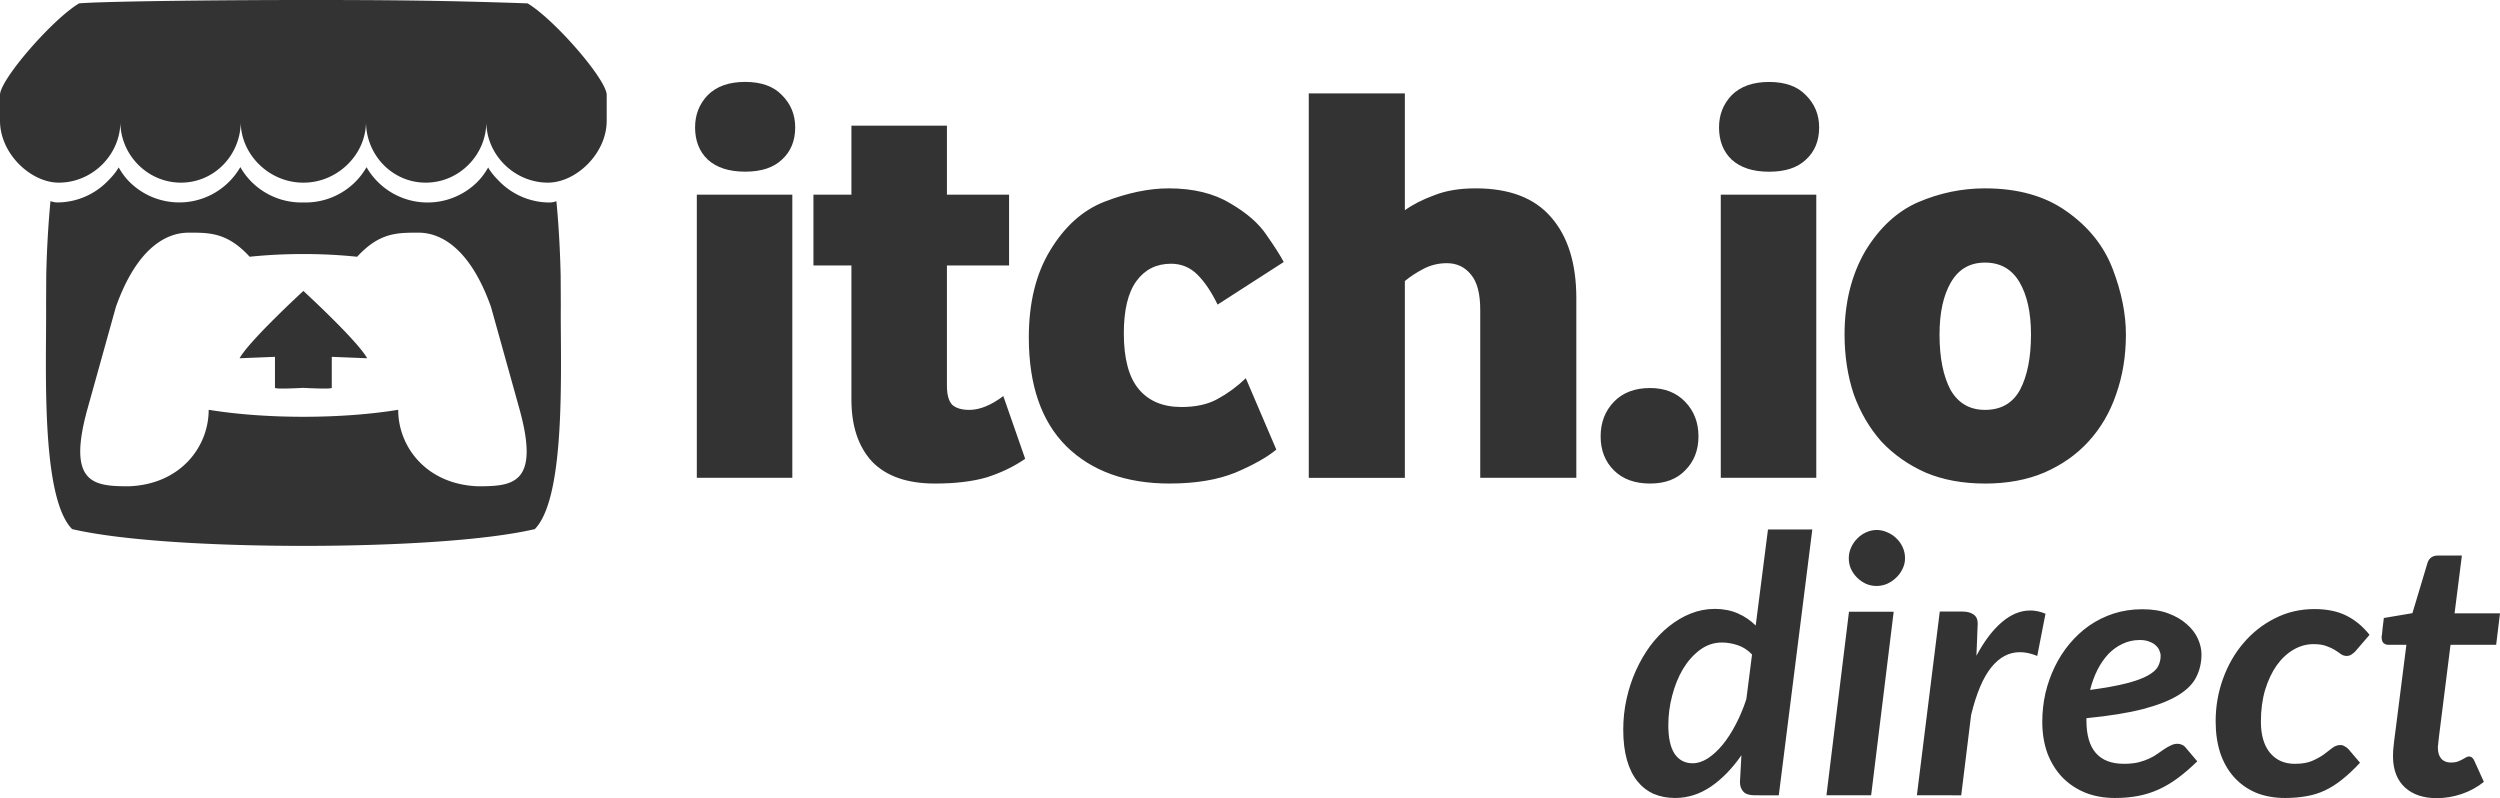
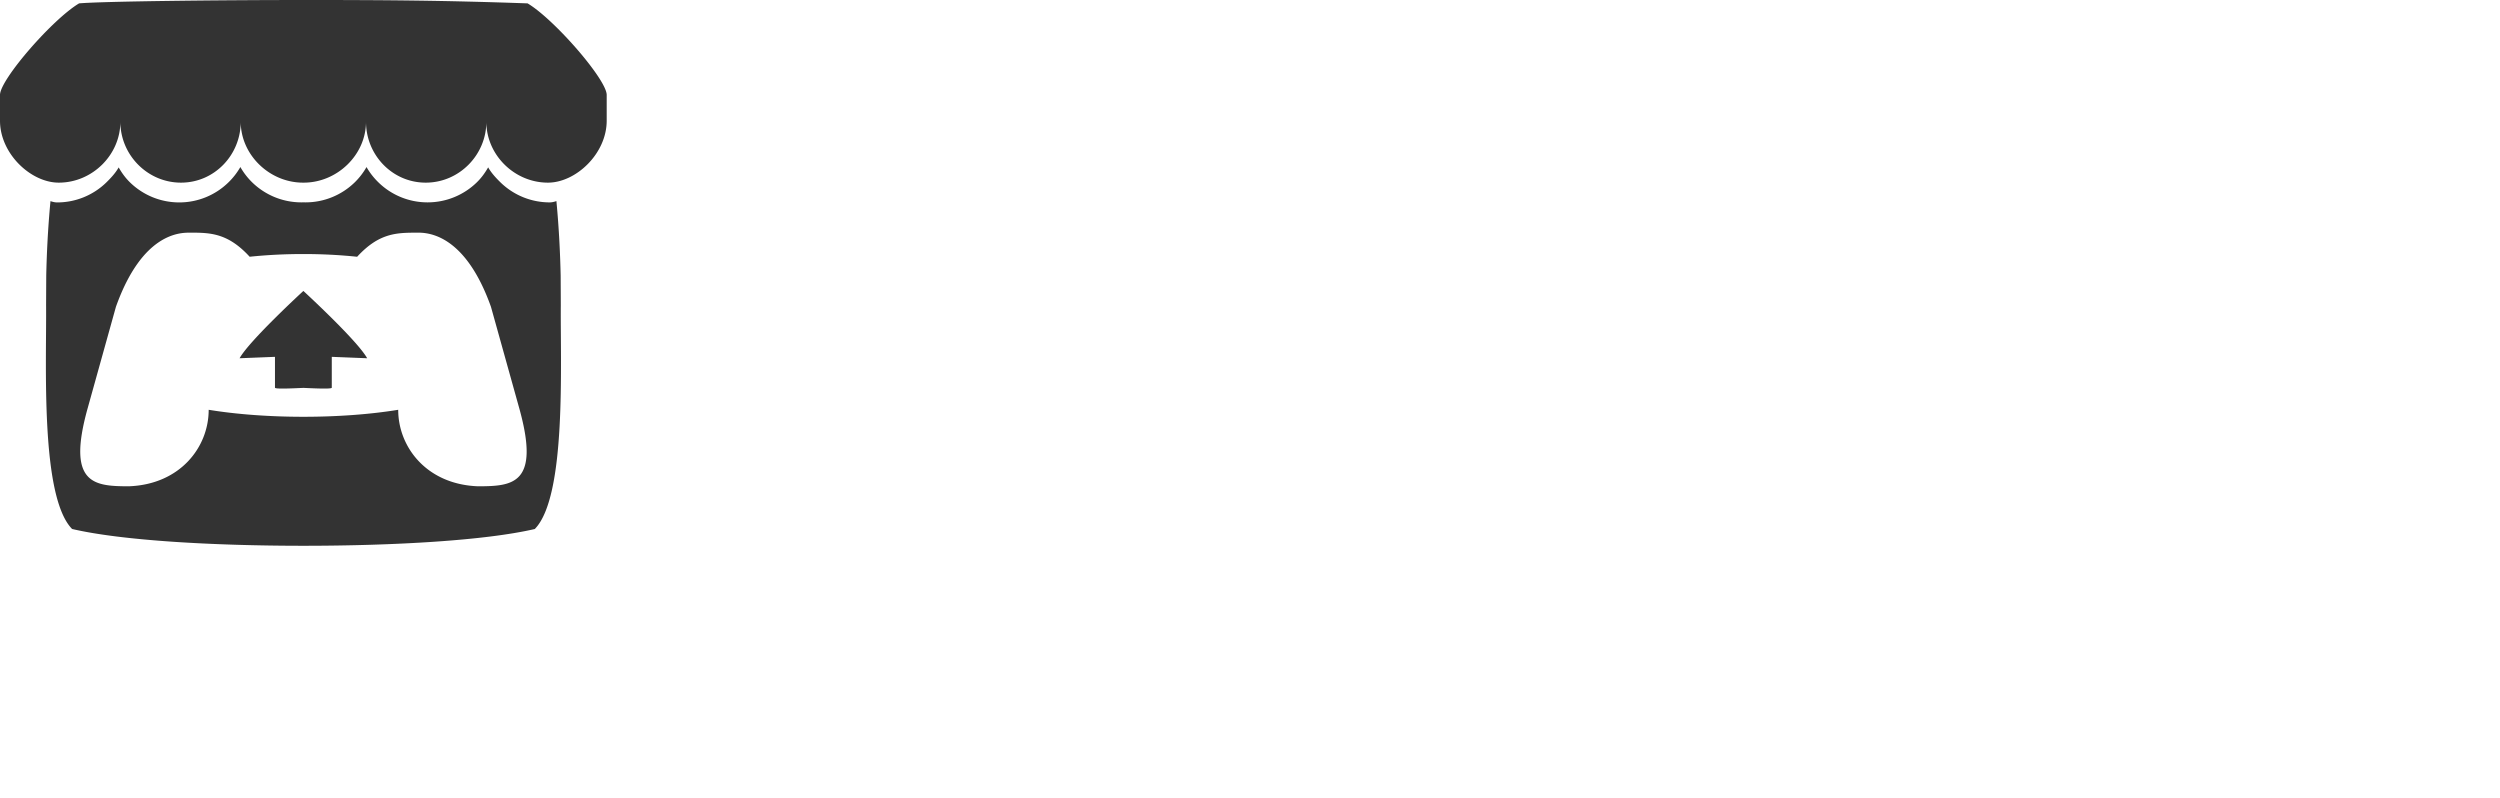
<svg xmlns="http://www.w3.org/2000/svg" width="911.101" height="290.882" viewBox="0 0 911.098 290.876">
  <g fill="#333">
-     <path d="M253.946 174.12V70.95h34.81v103.17zM271.56 62.56q-8.808 0-13.63-4.404-4.614-4.403-4.614-11.743 0-6.92 4.613-11.743 4.822-4.823 13.63-4.823 8.807 0 13.42 4.823 4.824 4.823 4.824 11.743 0 7.34-4.823 11.743-4.612 4.404-13.42 4.404zm69.136 113.66q-15.1 0-22.86-7.97-7.548-8.177-7.548-22.647v-48.86h-13.84V70.948h13.84V45.784h34.81V70.95h22.65v25.79h-22.652v43.828q0 4.824 1.888 6.92 2.097 1.888 6.29 1.888 5.663 0 12.373-5.033l7.97 22.858q-6.08 4.2-13.84 6.71-7.76 2.31-19.08 2.31zm85.62 0q-23.907 0-37.747-13.63-13.63-13.632-13.63-39.635 0-18.873 7.757-31.665 7.97-13.21 19.93-17.825 12.58-4.823 23.28-4.823 13.42 0 22.44 5.452 9.02 5.243 13.21 11.534 4.41 6.29 6.29 9.856l-24.11 15.518q-3.35-6.92-7.34-10.905-3.98-3.984-9.64-3.984-7.97 0-12.58 6.29-4.61 6.292-4.61 19.084 0 13.84 5.45 20.34 5.45 6.502 15.52 6.502 7.97 0 13.21-2.94 5.45-2.94 10.277-7.55l11.115 26q-5.035 4.19-14.89 8.39-9.857 3.98-23.907 3.98zm50.65-2.1V34.04h35.02v42.57q4.403-3.146 10.694-5.452 6.29-2.517 15.1-2.517 18.453 0 27.47 10.49 9.227 10.49 9.227 29.57v65.43h-35.02v-61.24q0-8.8-3.35-12.79-3.35-4.19-8.81-4.19-4.61 0-8.6 2.1-3.98 2.1-6.71 4.41v71.72h-35.02zm124.4 2.1q-8.39 0-13.212-4.823-4.823-4.823-4.823-12.372 0-7.55 4.824-12.582 4.823-5.033 13.21-5.033 7.97 0 12.793 5.033 4.83 5.033 4.83 12.582 0 7.55-4.82 12.372-4.61 4.823-12.79 4.823zm25.75-2.1V70.95h34.81v103.17zm17.61-111.54q-8.81 0-13.632-4.404-4.613-4.404-4.613-11.743 0-6.92 4.614-11.743 4.823-4.823 13.63-4.823 8.808 0 13.422 4.823 4.823 4.823 4.823 11.743 0 7.34-4.824 11.743-4.613 4.404-13.42 4.404zm78.67 113.64q-12.164 0-21.6-3.984-9.437-4.194-16.147-11.324-6.5-7.34-10.067-17.196-3.355-10.066-3.355-21.81 0-17.404 7.55-30.406 7.758-12.792 19.292-17.825 11.743-5.033 24.325-5.033 18.03 0 29.77 8.388 11.95 8.388 16.78 20.97 4.82 12.582 4.82 23.906 0 11.743-3.57 21.81-3.35 9.855-10.07 17.195-6.5 7.13-16.15 11.33-9.435 3.99-21.6 3.99zm0-26.842q8.807 0 12.79-7.34 3.985-7.55 3.985-20.13 0-11.954-4.193-19.084-4.19-7.13-12.58-7.13-8.18 0-12.37 7.13-4.19 7.13-4.19 19.083 0 12.582 3.99 20.13 4.2 7.34 12.58 7.34z" />
-     <path d="M28.828 1.228C19.184 6.954.182 28.785 0 34.51v9.478C0 56.002 11.23 66.56 21.424 66.56c12.24 0 22.44-10.146 22.442-22.187 0 12.04 9.85 22.187 22.093 22.187 12.24 0 21.775-10.146 21.775-22.187 0 12.04 10.47 22.187 22.71 22.187h.22c12.24 0 22.72-10.146 22.72-22.187 0 12.04 9.53 22.187 21.77 22.187s22.09-10.146 22.09-22.187c0 12.04 10.2 22.187 22.44 22.187 10.19 0 21.42-10.557 21.42-22.572V34.51c-.19-5.725-19.19-27.556-28.83-33.282-29.97-1.053-50.76-1.234-81.73-1.23-30.96.002-73.19.485-81.72 1.23zM87.58 60.902a25.26 25.26 0 0 1-4.307 5.546 25.588 25.588 0 0 1-17.94 7.32c-6.985 0-13.356-2.8-17.976-7.322-1.67-1.64-2.94-3.394-4.11-5.436v.004c-1.16 2.046-2.79 3.798-4.46 5.44a25.664 25.664 0 0 1-17.97 7.317c-.84 0-1.71-.23-2.42-.47-.982 10.25-1.4 20.04-1.545 27.19v.04c-.02 3.63-.035 6.61-.054 10.75.19 21.51-2.13 69.7 9.48 81.54 17.99 4.2 51.094 6.11 84.31 6.12h.003c33.215-.01 66.32-1.92 84.31-6.11 11.61-11.842 9.29-60.032 9.48-81.535-.016-4.14-.033-7.122-.052-10.75v-.04c-.15-7.142-.565-16.935-1.55-27.183-.71.24-1.587.473-2.43.473a25.68 25.68 0 0 1-17.975-7.316c-1.675-1.645-3.3-3.397-4.463-5.44l-.005-.007c-1.166 2.04-2.437 3.797-4.112 5.436a25.662 25.662 0 0 1-17.973 7.32 25.59 25.59 0 0 1-17.94-7.32 25.428 25.428 0 0 1-4.31-5.546 25.185 25.185 0 0 1-4.266 5.546 25.673 25.673 0 0 1-17.98 7.32c-.244 0-.49-.01-.73-.02h-.008c-.243.01-.486.02-.73.02-6.986 0-13.357-2.8-17.978-7.32a25.16 25.16 0 0 1-4.27-5.544zM69.12 84.775l-.003.008h.02c7.31.016 13.81 0 21.85 8.783 6.34-.663 12.95-.996 19.58-.985h.01c6.63-.01 13.24.33 19.58.99 8.05-8.78 14.54-8.76 21.85-8.78h.02v-.01c3.458 0 17.27 0 26.9 27.04l10.347 37.1c7.665 27.6-2.453 28.28-15.073 28.3-18.72-.69-29.08-14.29-29.08-27.88-10.36 1.7-22.45 2.55-34.534 2.55h-.005c-12.085 0-24.17-.85-34.53-2.55 0 13.59-10.36 27.18-29.077 27.88-12.62-.02-22.74-.7-15.073-28.29l10.34-37.1c9.63-27.04 23.45-27.04 26.9-27.04zm41.44 21.25v.007c-.018.017-19.703 18.096-23.24 24.526l12.89-.516v11.24c0 .527 5.173.313 10.35.074h.006c5.177.24 10.35.453 10.35-.073v-11.24l12.89.514c-3.538-6.43-23.24-24.525-23.24-24.525v-.006l-.002.002z" color="#000" />
+     <path d="M28.828 1.228C19.184 6.954.182 28.785 0 34.51v9.478C0 56.002 11.23 66.56 21.424 66.56c12.24 0 22.44-10.146 22.442-22.187 0 12.04 9.85 22.187 22.093 22.187 12.24 0 21.775-10.146 21.775-22.187 0 12.04 10.47 22.187 22.71 22.187h.22c12.24 0 22.72-10.146 22.72-22.187 0 12.04 9.53 22.187 21.77 22.187s22.09-10.146 22.09-22.187c0 12.04 10.2 22.187 22.44 22.187 10.19 0 21.42-10.557 21.42-22.572V34.51c-.19-5.725-19.19-27.556-28.83-33.282-29.97-1.053-50.76-1.234-81.73-1.23-30.96.002-73.19.485-81.72 1.23zM87.58 60.902a25.26 25.26 0 0 1-4.307 5.546 25.588 25.588 0 0 1-17.94 7.32c-6.985 0-13.356-2.8-17.976-7.322-1.67-1.64-2.94-3.394-4.11-5.436v.004c-1.16 2.046-2.79 3.798-4.46 5.44a25.664 25.664 0 0 1-17.97 7.317c-.84 0-1.71-.23-2.42-.47-.982 10.25-1.4 20.04-1.545 27.19c-.02 3.63-.035 6.61-.054 10.75.19 21.51-2.13 69.7 9.48 81.54 17.99 4.2 51.094 6.11 84.31 6.12h.003c33.215-.01 66.32-1.92 84.31-6.11 11.61-11.842 9.29-60.032 9.48-81.535-.016-4.14-.033-7.122-.052-10.75v-.04c-.15-7.142-.565-16.935-1.55-27.183-.71.24-1.587.473-2.43.473a25.68 25.68 0 0 1-17.975-7.316c-1.675-1.645-3.3-3.397-4.463-5.44l-.005-.007c-1.166 2.04-2.437 3.797-4.112 5.436a25.662 25.662 0 0 1-17.973 7.32 25.59 25.59 0 0 1-17.94-7.32 25.428 25.428 0 0 1-4.31-5.546 25.185 25.185 0 0 1-4.266 5.546 25.673 25.673 0 0 1-17.98 7.32c-.244 0-.49-.01-.73-.02h-.008c-.243.01-.486.02-.73.02-6.986 0-13.357-2.8-17.978-7.32a25.16 25.16 0 0 1-4.27-5.544zM69.12 84.775l-.003.008h.02c7.31.016 13.81 0 21.85 8.783 6.34-.663 12.95-.996 19.58-.985h.01c6.63-.01 13.24.33 19.58.99 8.05-8.78 14.54-8.76 21.85-8.78h.02v-.01c3.458 0 17.27 0 26.9 27.04l10.347 37.1c7.665 27.6-2.453 28.28-15.073 28.3-18.72-.69-29.08-14.29-29.08-27.88-10.36 1.7-22.45 2.55-34.534 2.55h-.005c-12.085 0-24.17-.85-34.53-2.55 0 13.59-10.36 27.18-29.077 27.88-12.62-.02-22.74-.7-15.073-28.29l10.34-37.1c9.63-27.04 23.45-27.04 26.9-27.04zm41.44 21.25v.007c-.018.017-19.703 18.096-23.24 24.526l12.89-.516v11.24c0 .527 5.173.313 10.35.074h.006c5.177.24 10.35.453 10.35-.073v-11.24l12.89.514c-3.538-6.43-23.24-24.525-23.24-24.525v-.006l-.002.002z" color="#000" />
  </g>
  <g style="line-height:44.182px;-inkscape-font-specification:'Lato, Normal';text-align:start" font-weight="700" font-size="131.957" font-family="Lato" letter-spacing="0" word-spacing="0" fill="#333" stroke-width="1.767" font-style="italic">
-     <path d="M639.514 289.835q-3.005 0-4.207-1.37-1.202-1.368-1.202-3.454l.535-9.78q-4.94 7.173-11.084 11.41-6.142 4.173-13.086 4.173-4.273 0-7.812-1.5-3.472-1.564-5.942-4.628-2.47-3.065-3.806-7.76-1.335-4.694-1.335-11.083 0-5.672 1.202-11.084 1.202-5.477 3.405-10.367 2.203-4.89 5.208-8.996 3.07-4.108 6.81-7.107 3.74-3 7.945-4.694 4.273-1.696 8.813-1.696 4.607 0 8.346 1.63 3.74 1.63 6.543 4.434l4.474-35.01h16.158l-12.218 96.885zm-22.634-11.67q2.67 0 5.475-1.76 2.804-1.826 5.408-4.956 2.604-3.196 4.807-7.434 2.27-4.303 3.872-9.258l2.07-16.235q-2.27-2.412-5.208-3.39-2.937-.978-5.742-.978-4.406 0-8.012 2.673-3.605 2.673-6.21 6.976-2.536 4.304-3.938 9.715Q608 258.865 608 264.276q0 7.042 2.336 10.497 2.337 3.39 6.544 3.39zM690.13 222.94l-8.21 66.895h-16.292l8.212-66.894zm4.14-19.494q0 2.086-.934 3.912-.868 1.825-2.337 3.195-1.403 1.37-3.273 2.216-1.87.782-3.872.782-1.936 0-3.806-.783-1.803-.848-3.205-2.217-1.403-1.37-2.27-3.195-.802-1.826-.802-3.912t.868-3.977q.87-1.892 2.27-3.26 1.403-1.436 3.206-2.218 1.87-.848 3.806-.848 2.003 0 3.872.848 1.87.782 3.272 2.152 1.47 1.37 2.337 3.26.868 1.89.868 4.042zM698.585 289.835l8.346-66.96h8.347q2.404 0 3.94 1.044 1.535 1.042 1.535 3.324v.26q0 .196-.067 1.305-.067 1.107-.133 3.52-.067 2.347-.267 6.65 4.206-7.89 9.213-12.193 5.008-4.303 10.416-4.303 2.737 0 5.542 1.174l-3.005 15.387q-3.337-1.37-6.342-1.37-5.942 0-10.415 5.543-4.474 5.542-7.345 17.343l-3.605 29.275zM802.308 238.458q0 4.5-1.87 8.215-1.803 3.717-6.543 6.65-4.74 2.935-12.886 5.086-8.08 2.086-20.632 3.324v.848q0 15.778 13.687 15.778 2.938 0 5.208-.52 2.27-.588 3.94-1.37 1.735-.783 3.07-1.76 1.403-.98 2.538-1.76 1.202-.784 2.337-1.305 1.136-.587 2.47-.587.802 0 1.603.39.8.327 1.336 1.044l4.206 4.955q-3.54 3.456-6.944 6-3.405 2.542-6.944 4.172-3.538 1.63-7.477 2.41-3.94.783-8.613.783-6.01 0-10.883-1.956-4.873-2.02-8.345-5.607-3.472-3.65-5.408-8.737-1.87-5.15-1.87-11.475 0-5.28 1.135-10.366 1.202-5.086 3.405-9.65 2.204-4.564 5.408-8.41 3.205-3.847 7.21-6.65 4.074-2.805 8.88-4.37 4.875-1.564 10.417-1.564 5.408 0 9.414 1.5 4.073 1.5 6.743 3.91 2.737 2.35 4.072 5.283 1.336 2.934 1.336 5.738zm-22.5-5.216q-3.34 0-6.21 1.37-2.87 1.303-5.208 3.716-2.27 2.412-4.006 5.802-1.67 3.326-2.67 7.303 8.278-1.11 13.286-2.413 5.074-1.304 7.812-2.868 2.804-1.565 3.672-3.326.935-1.76.935-3.78 0-.98-.47-2.022-.4-1.044-1.334-1.826-.868-.847-2.337-1.37-1.403-.586-3.473-.586zM860.082 277.97q-3.405 3.65-6.544 6.128-3.07 2.477-6.276 3.977-3.204 1.5-6.743 2.086-3.54.653-7.746.653-5.942 0-10.683-1.956-4.672-2.02-7.944-5.672-3.27-3.65-5.007-8.802-1.67-5.15-1.67-11.475 0-8.15 2.67-15.518 2.67-7.432 7.478-13.04 4.807-5.672 11.417-8.997 6.61-3.39 14.422-3.39 6.81 0 11.55 2.347 4.808 2.347 8.546 7.04l-5.274 6.13q-.602.587-1.403 1.108-.735.457-1.67.457-1.134 0-2.07-.652-.934-.717-2.202-1.5-1.202-.782-3.072-1.434-1.802-.718-4.74-.718-3.806 0-7.278 2.02-3.472 2.022-6.142 5.738-2.604 3.717-4.207 8.933-1.535 5.216-1.535 11.54 0 7.368 3.34 11.41 3.337 3.977 9.013 3.977 3.805 0 6.276-1.043 2.536-1.108 4.272-2.347 1.736-1.304 3.07-2.347 1.403-1.11 3.006-1.11.8 0 1.535.458.8.392 1.402 1.044l4.207 4.955zM872.106 276.21v-1.045q0-.652.067-1.825.133-1.24.333-3.195.268-2.02.668-5.15L876.98 235h-6.477q-1.135 0-1.87-.65-.667-.72-.667-2.088v-.26q.067-.196.134-.848.067-.717.2-2.087.2-1.37.468-3.847l10.415-1.76 5.475-18.257q.4-1.304 1.335-2.02 1.002-.718 2.404-.718h8.813l-2.67 21.06h16.558L909.696 235H893.07l-3.672 29.145q-.333 2.673-.534 4.238-.133 1.564-.267 2.477-.067.848-.133 1.24v.455q0 2.478 1.202 3.912 1.268 1.434 3.538 1.434 1.402 0 2.404-.326 1-.39 1.736-.783.734-.39 1.268-.717.6-.39 1.135-.39.735 0 1.135.39.468.326.802 1.043l3.538 7.825q-3.672 2.934-8.145 4.434-4.474 1.5-9.014 1.5-7.277 0-11.55-3.848-4.207-3.847-4.407-10.823z" style="-inkscape-font-specification:'Lato Bold Italic'" />
-   </g>
+     </g>
</svg>